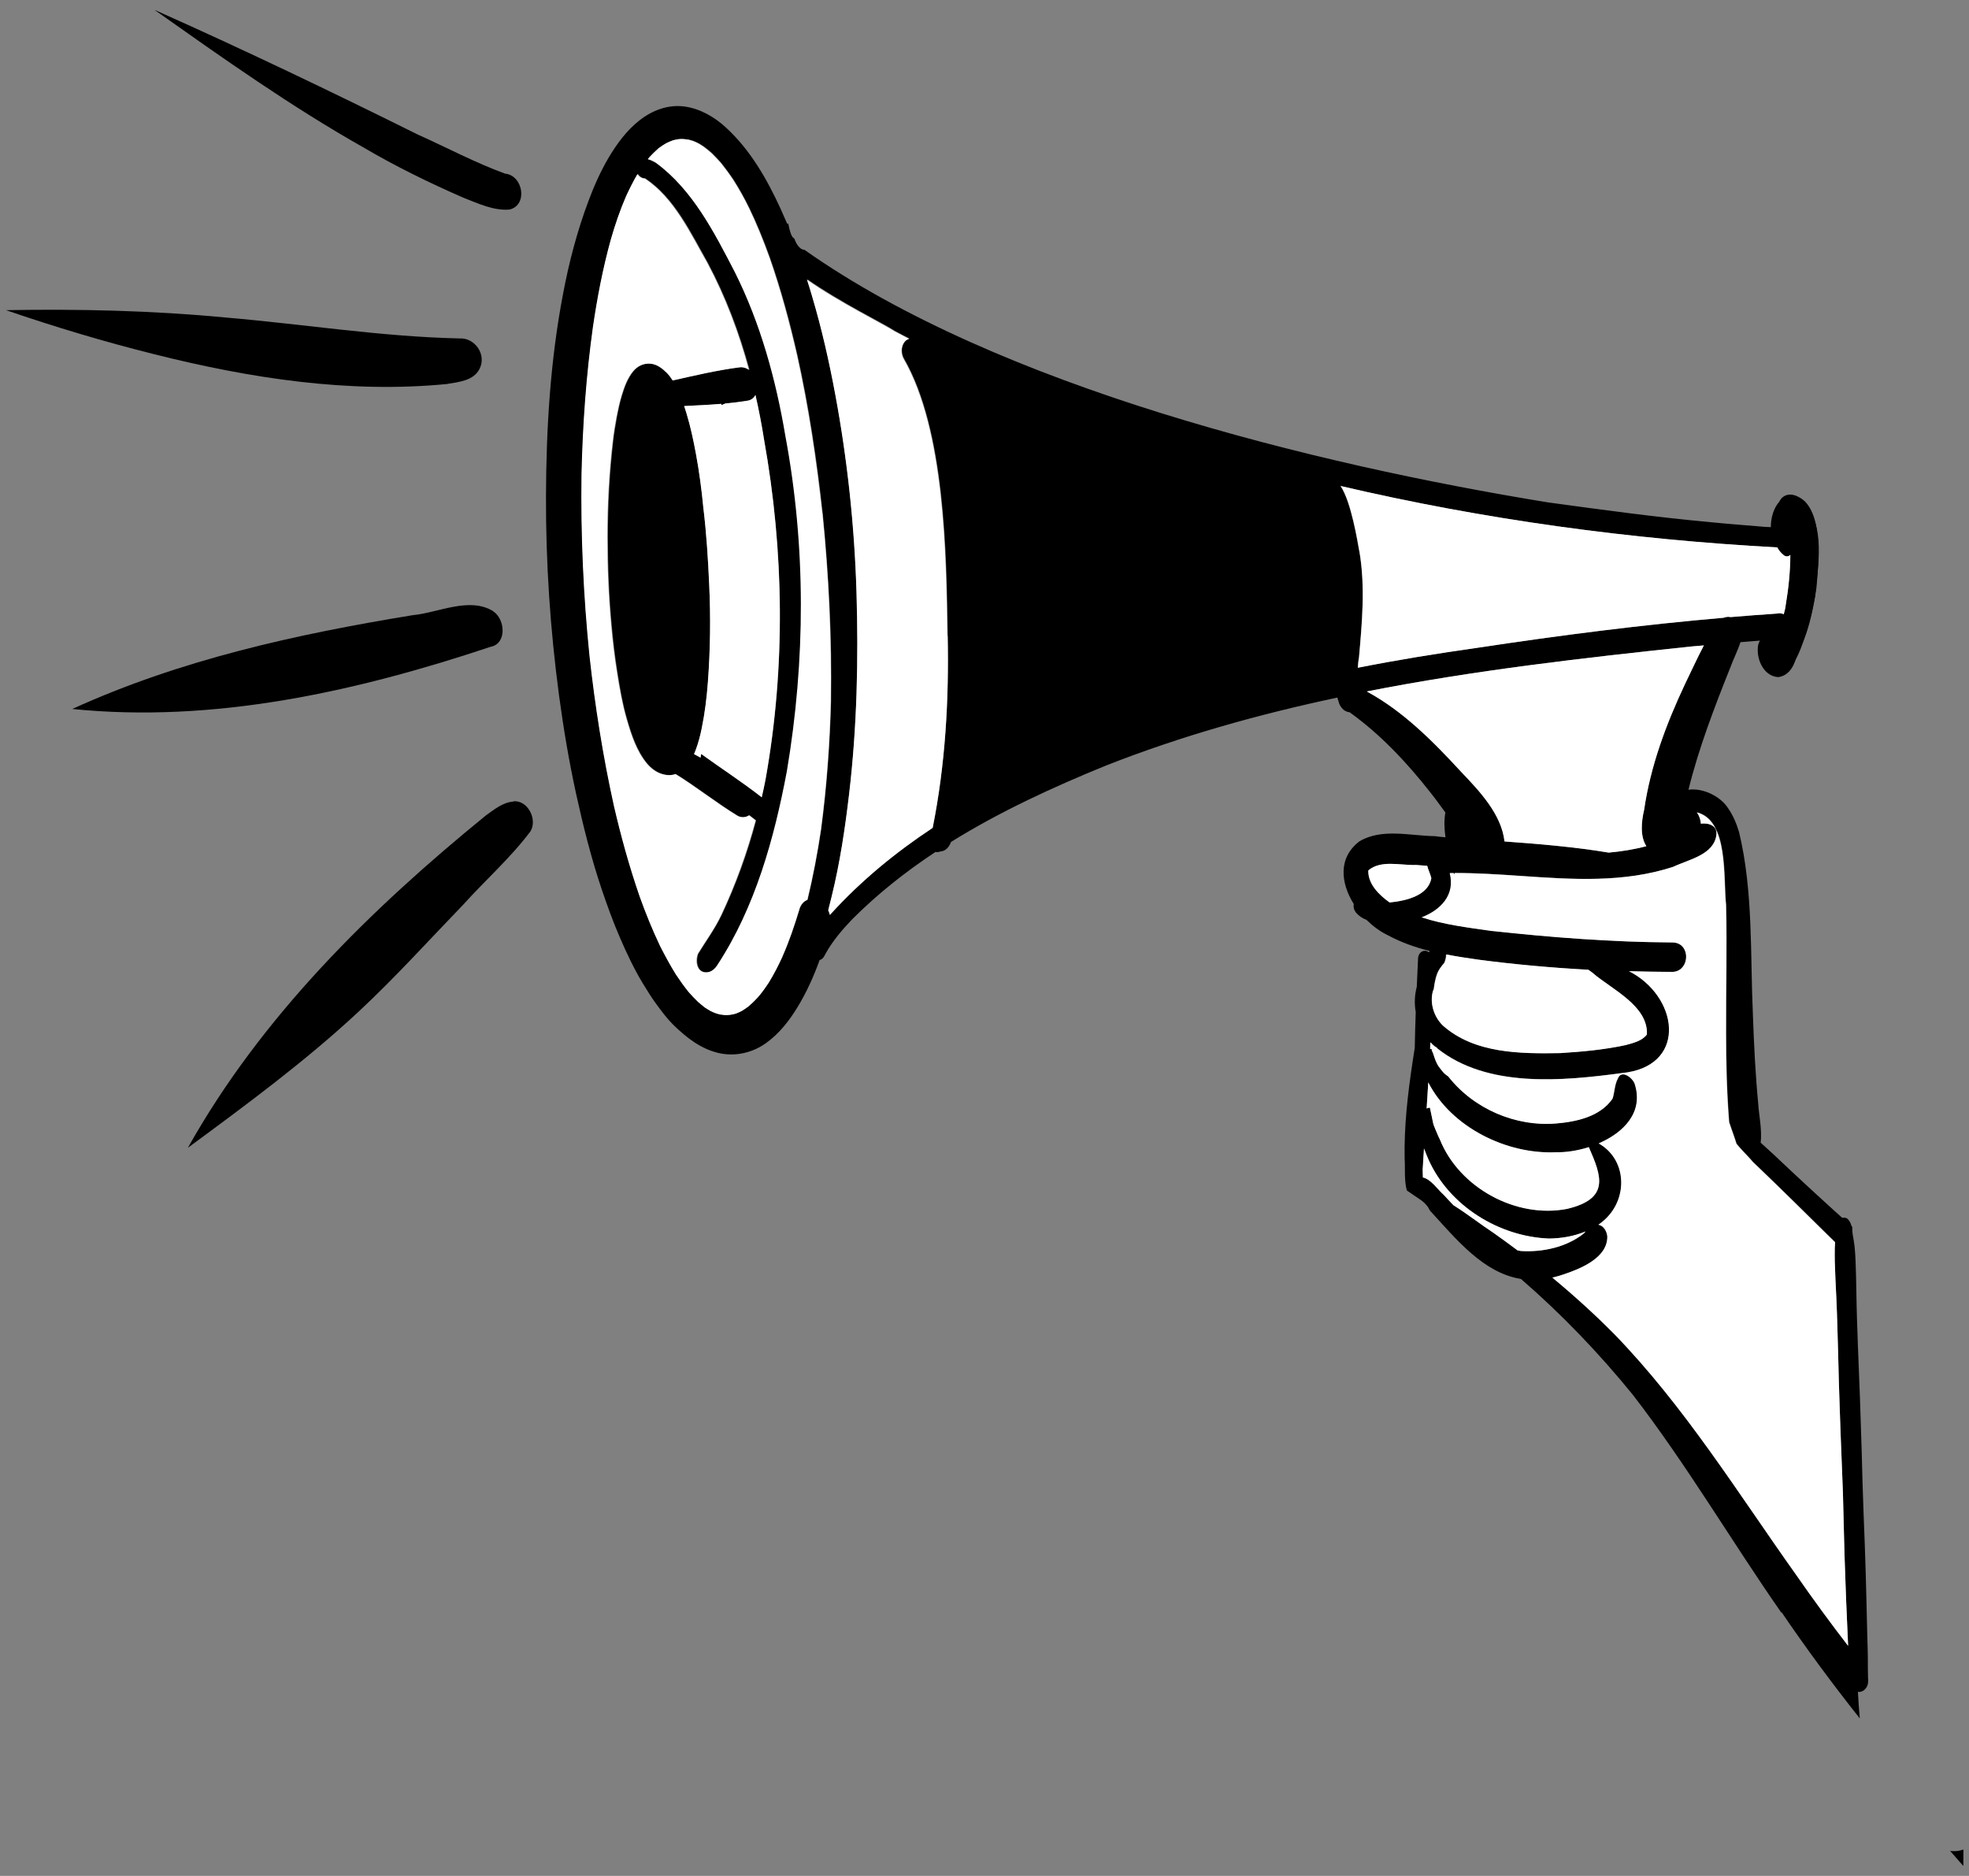
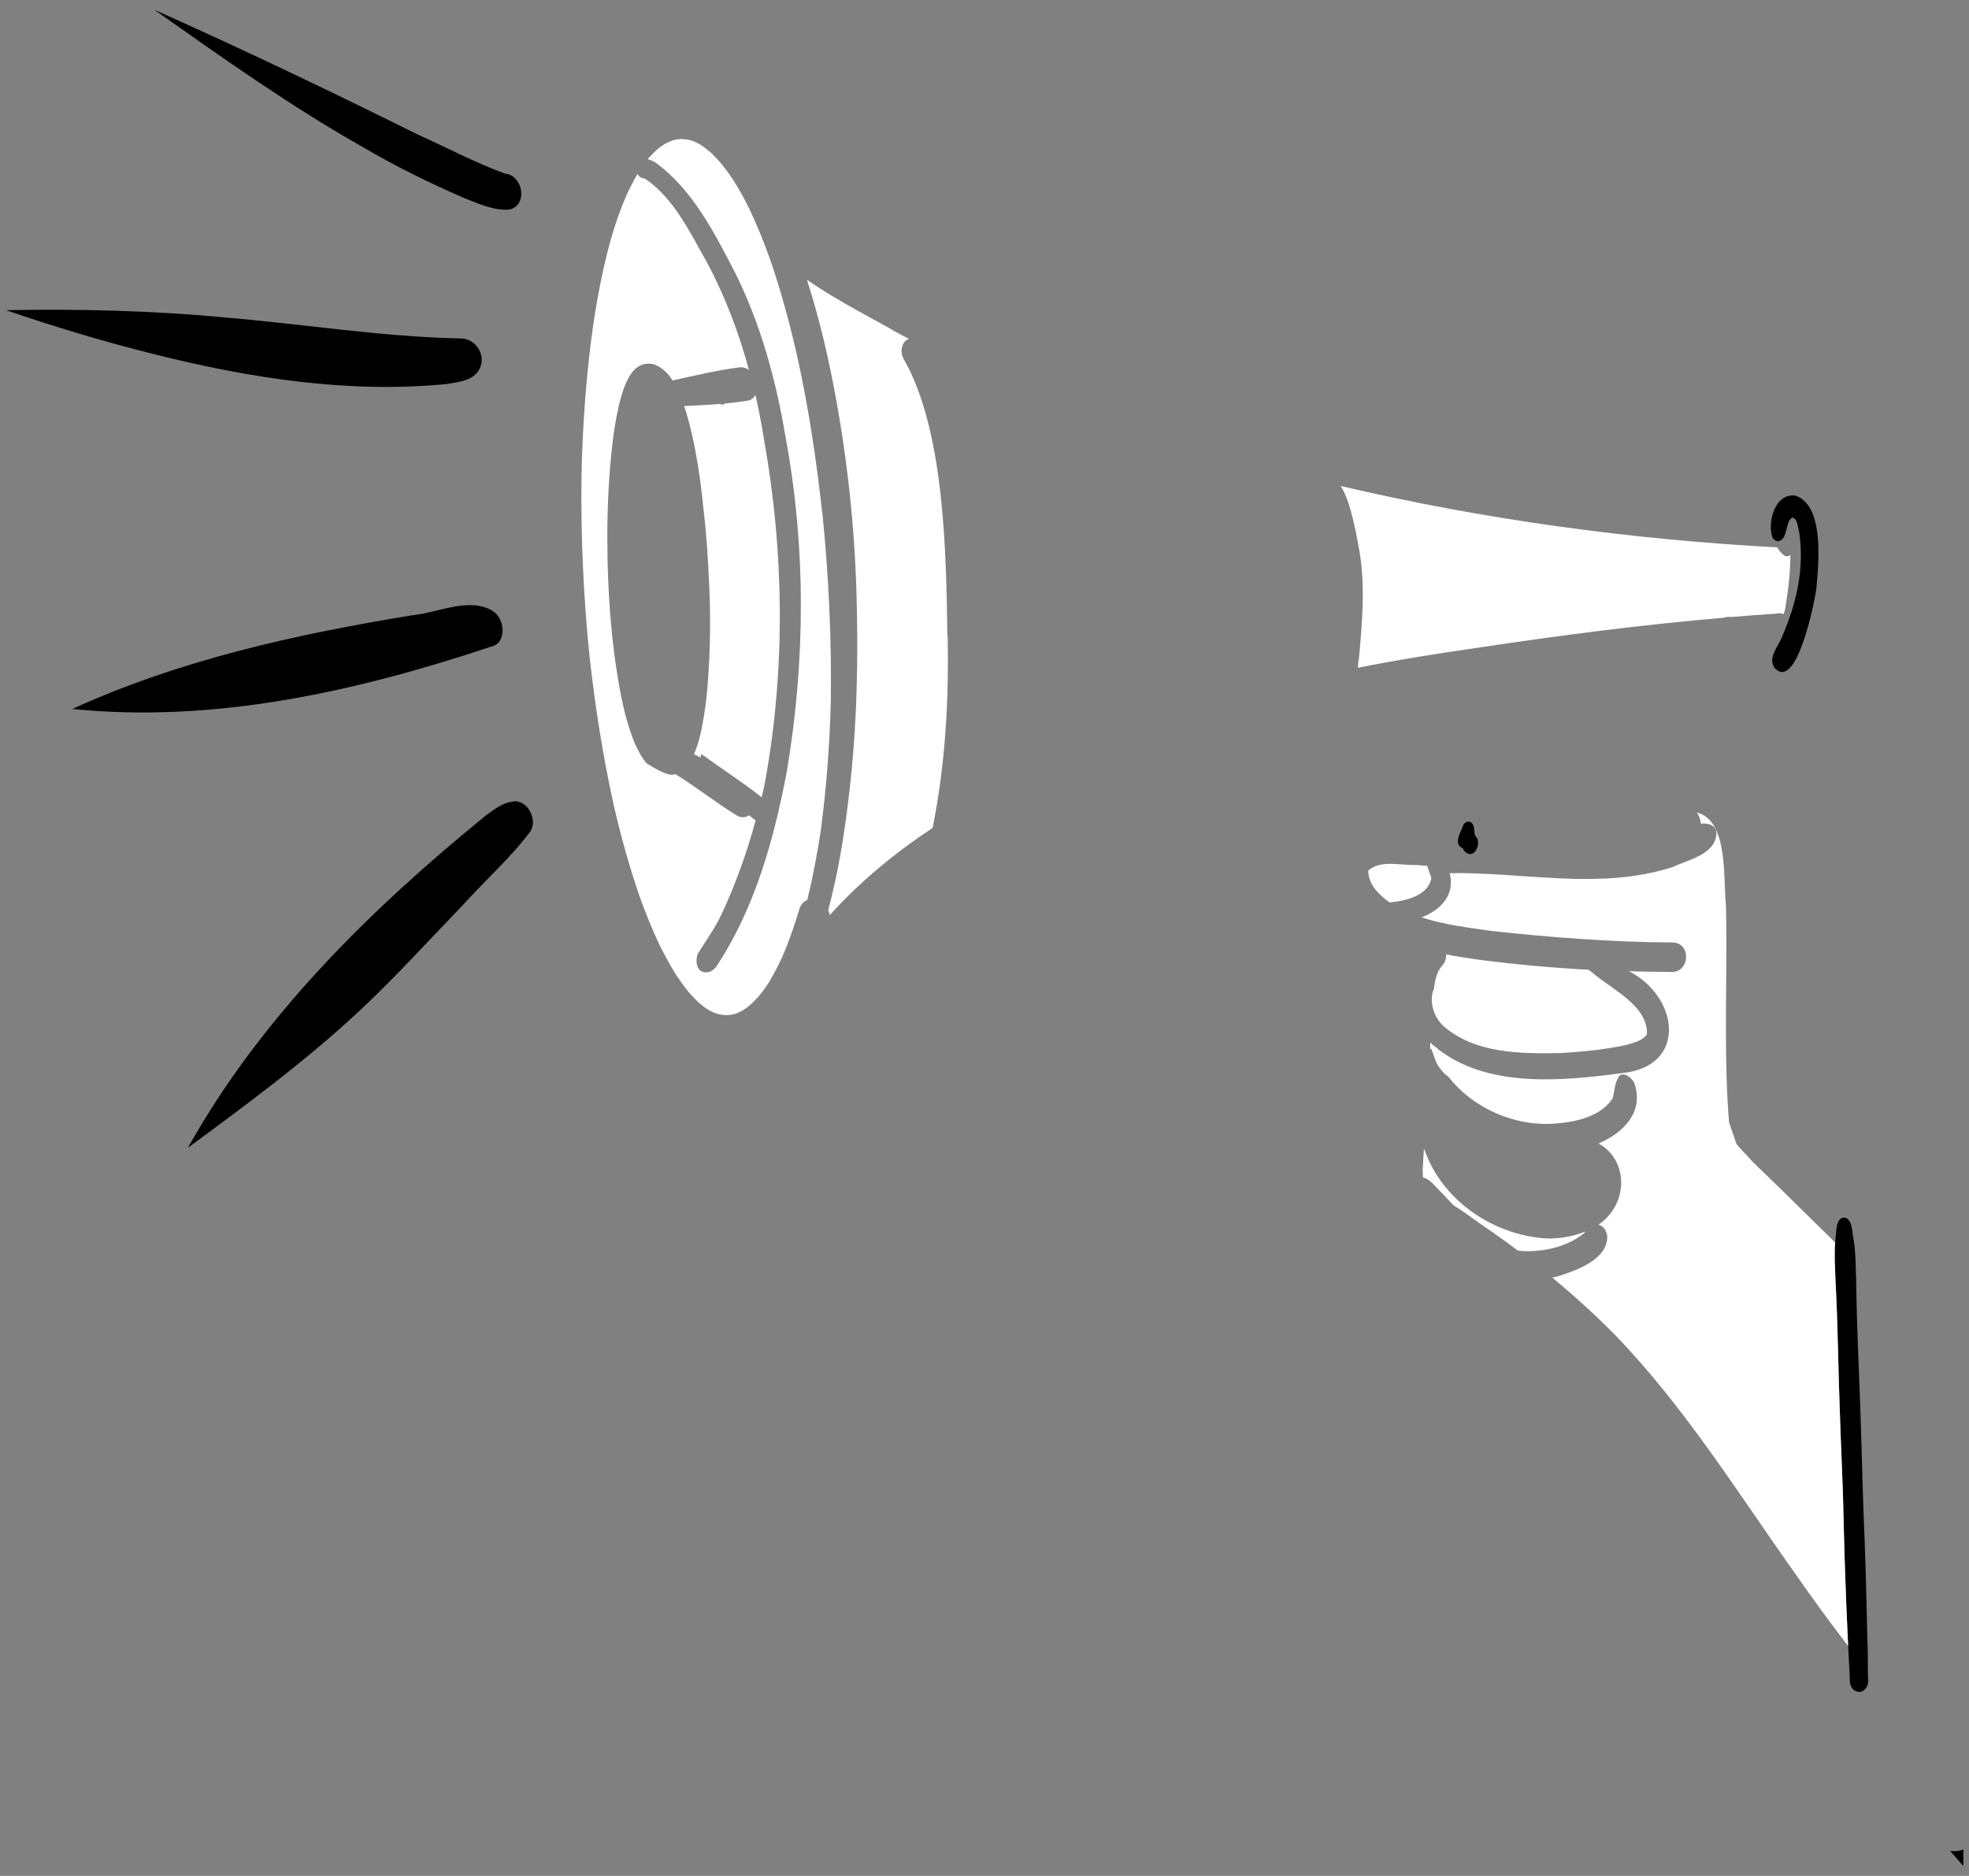
<svg xmlns="http://www.w3.org/2000/svg" width="127" height="121" viewBox="0 0 127 121" fill="none">
  <rect x="0" y="0" width="127" height="121" fill="#808080" stroke="none" />
  <path d="M32.605 11.204C33.74 11.335 34.061 13.222 32.868 13.516C31.838 13.605 30.829 13.117 29.889 12.754C27.676 11.787 25.506 10.726 23.425 9.501C18.759 6.863 14.377 3.752 10 0.662C10 0.662 10 0.646 10 0.651C15.707 3.195 21.334 5.891 26.93 8.671C28.817 9.517 30.656 10.499 32.6 11.209H32.605V11.204Z" fill="black" />
  <path d="M28.859 24.767C22.511 25.393 16.116 24.399 9.953 22.849C6.732 22.045 3.506 21.078 0.39 20.006C5.092 19.922 9.874 20.032 14.535 20.479C19.574 20.905 24.581 21.719 29.642 21.83C30.635 21.772 31.402 22.881 30.929 23.795C30.545 24.562 29.578 24.641 28.859 24.762V24.767Z" fill="black" />
  <path d="M31.801 39.424C32.589 39.923 32.71 41.52 31.643 41.72C22.974 44.611 13.81 46.66 4.662 45.73C11.645 42.55 19.096 40.911 26.615 39.681C28.275 39.524 30.267 38.478 31.806 39.419L31.801 39.424Z" fill="black" />
  <path d="M33.099 51.689C34.029 51.579 34.681 52.845 34.218 53.618C32.941 55.326 31.312 56.76 29.883 58.347C27.65 60.66 25.496 63.046 23.147 65.237C19.705 68.448 15.848 71.286 12.118 74.034C16.873 65.547 23.904 58.652 31.344 52.593C31.88 52.215 32.437 51.747 33.109 51.705L33.099 51.694V51.689Z" fill="black" />
-   <path d="M114.896 104.02C111.654 99.369 108.785 94.461 105.322 89.973C103.141 87.287 100.73 84.77 98.102 82.495C95.691 82.106 93.983 79.999 92.228 78.08C92.165 77.949 92.097 77.833 91.997 77.723C91.876 77.581 91.734 77.46 91.582 77.361C91.303 77.166 91.014 76.982 90.741 76.788C90.557 76.147 90.641 75.227 90.599 74.749C90.557 72.657 90.799 70.576 91.109 68.506C91.156 68.206 91.203 67.896 91.251 67.591C91.266 66.819 91.287 66.046 91.314 65.279C91.219 64.743 91.24 64.181 91.382 63.65C91.408 63.03 91.434 62.41 91.466 61.789C91.487 61.595 91.592 61.411 91.792 61.343C91.955 61.306 92.07 61.343 92.165 61.427C92.18 61.395 92.196 61.369 92.212 61.338C91.266 61.101 90.341 60.775 89.485 60.308C89.017 60.087 88.555 59.74 88.135 59.33C87.877 59.236 87.651 59.083 87.467 58.873C87.346 58.721 87.273 58.505 87.32 58.316C86.479 56.971 86.28 55.336 87.688 54.264C89.138 53.408 90.946 53.912 92.548 53.933C92.732 53.959 92.963 53.986 93.231 54.007C93.153 53.439 93.137 52.877 93.226 52.409C92.9 51.968 92.59 51.526 92.265 51.122C90.741 49.182 89.054 47.38 87.047 45.94C86.684 45.924 86.395 45.562 86.332 45.225C86.301 45.147 86.275 45.068 86.264 44.994C81.188 46.072 76.191 47.469 71.341 49.377C67.9 50.78 64.489 52.351 61.342 54.306C61.221 54.627 61.006 54.9 60.638 54.926C60.533 54.968 60.433 54.974 60.338 54.953C58.42 56.219 56.613 57.648 54.973 59.288C54.327 59.966 53.707 60.686 53.25 61.511C53.166 61.684 53.066 61.879 52.866 61.921C52.483 62.988 52.015 64.023 51.427 64.985C50.891 65.862 50.25 66.677 49.409 67.281C49.125 67.486 48.815 67.649 48.495 67.77C47.812 68.027 47.06 68.091 46.33 67.917C45.184 67.644 44.265 66.918 43.434 66.109C43.04 65.72 42.699 65.263 42.373 64.822C42.047 64.386 41.764 63.923 41.48 63.461C40.902 62.51 40.424 61.495 39.982 60.471C39.546 59.467 39.173 58.431 38.821 57.396C38.133 55.357 37.612 53.271 37.15 51.164C36.698 49.093 36.346 46.991 36.062 44.889C35.49 40.617 35.201 36.302 35.216 31.993C35.232 27.626 35.495 23.233 36.32 18.939C36.703 16.905 37.229 14.903 37.954 12.969C38.311 12.008 38.737 11.051 39.257 10.168C39.793 9.27 40.418 8.413 41.249 7.762C42.063 7.12 43.082 6.732 44.133 6.868C45.137 7 46.062 7.53 46.803 8.208C48.384 9.648 49.467 11.545 50.349 13.469C50.491 13.784 50.633 14.105 50.77 14.425C50.796 14.425 50.822 14.425 50.843 14.425C50.885 14.609 50.917 14.803 50.98 14.982C51.011 15.066 51.038 15.166 51.085 15.24C51.127 15.308 51.18 15.361 51.237 15.397C51.322 15.629 51.432 15.854 51.626 16.012C51.705 16.075 51.794 16.107 51.884 16.112C64.41 24.956 84.814 29.959 99.831 32.403C103.32 32.881 106.809 33.359 110.319 33.68C111.491 33.801 112.668 33.88 113.85 33.985C114.15 33.995 114.565 34.011 114.906 34.095C114.854 33.911 114.848 33.711 114.906 33.548C114.68 33.212 114.612 32.76 114.759 32.392C114.933 31.904 115.537 31.756 115.947 32.056C115.999 32.093 116.047 32.13 116.089 32.172C116.393 32.24 116.603 32.534 116.688 32.85C117.691 34.41 117.224 36.77 117.066 38.52C116.945 39.224 116.593 41.137 115.957 41.952C115.81 42.824 115.474 43.559 114.707 43.675C113.777 43.633 113.298 42.566 113.382 41.736C113.393 41.584 113.44 41.447 113.519 41.321C113.099 41.352 112.673 41.389 112.258 41.421C112.074 41.999 111.785 42.55 111.58 43.118C110.571 45.641 109.557 48.289 108.906 50.938C109.851 50.812 110.981 51.363 111.475 52.152C111.796 52.619 112.006 53.129 112.169 53.67C113.093 57.517 112.883 61.543 113.062 65.468C113.13 67.391 113.225 69.32 113.409 71.238C113.435 71.811 113.666 72.883 113.561 73.703C113.84 73.955 114.118 74.213 114.397 74.465C116.057 76.036 117.754 77.602 119.472 79.137C119.43 79.778 119.388 80.424 119.352 81.065C117.25 79.032 115.185 76.945 113.067 74.933C112.967 74.817 112.873 74.701 112.768 74.596C112.589 74.402 112.41 74.218 112.232 74.023C112.158 73.939 112.09 73.855 112.016 73.766C111.98 73.656 111.943 73.55 111.911 73.44C111.843 73.219 111.759 72.999 111.68 72.778C111.633 72.641 111.591 72.51 111.543 72.373C111.391 70.455 111.344 68.532 111.344 66.609C111.333 63.86 111.407 61.112 111.344 58.358C111.16 56.608 111.512 52.908 109.463 52.393C109.61 52.588 109.72 52.856 109.72 53.119C110.235 53.061 110.782 53.245 110.729 53.818C110.577 55.131 108.948 55.42 107.939 55.904C104.739 56.95 101.418 56.724 98.108 56.492C96.689 56.398 95.26 56.298 93.852 56.303C93.841 56.335 93.831 56.366 93.815 56.398C93.815 56.398 93.799 56.34 93.788 56.308C93.699 56.308 93.615 56.308 93.526 56.308C93.894 57.733 92.921 58.7 91.713 59.162C93.153 59.63 94.687 59.824 96.179 60.034C100.062 60.455 103.966 60.765 107.87 60.781C108.979 60.781 109.032 62.304 108.191 62.625C108.075 62.672 107.944 62.688 107.792 62.683C106.888 62.678 105.984 62.662 105.08 62.636C105.175 62.683 105.264 62.736 105.359 62.783C108.359 64.549 108.759 68.81 104.618 69.21C100.766 69.725 95.948 70.182 92.722 67.623C92.69 67.57 92.648 67.533 92.596 67.518C92.543 67.476 92.496 67.434 92.443 67.391C92.385 67.339 92.333 67.281 92.28 67.223C92.275 67.365 92.27 67.507 92.259 67.649C92.291 67.649 92.328 67.649 92.365 67.659C92.365 67.691 92.359 67.733 92.375 67.765C92.396 67.812 92.417 67.859 92.443 67.912C92.491 68.022 92.527 68.138 92.559 68.253C92.622 68.437 92.701 68.611 92.806 68.774C92.869 68.863 92.927 68.947 92.995 69.021C93.069 69.11 93.137 69.199 93.226 69.268C93.294 69.32 93.363 69.373 93.431 69.42C95.065 71.517 97.771 72.673 100.399 72.452C101.712 72.342 103.231 72.011 104.024 70.855C104.161 70.429 104.15 69.961 104.366 69.557C104.597 68.958 105.317 69.488 105.453 69.893C106.047 71.716 104.749 73.041 103.131 73.74C105.07 74.817 105.08 77.665 103.11 78.984C103.462 79.037 103.656 79.405 103.688 79.731C103.719 81.123 101.954 81.833 100.835 82.2C100.598 82.279 100.367 82.342 100.146 82.395C101.528 83.535 102.863 84.749 104.129 86.026C108.68 90.714 112.127 96.3 115.899 101.602C117.171 103.426 118.49 105.213 119.861 106.963C119.851 107.178 119.835 107.399 119.814 107.614C119.735 108.124 119.809 108.686 119.84 109.196C119.872 109.743 119.903 110.294 119.956 110.841C118.196 108.618 116.509 106.342 114.917 103.999V104.009L114.896 104.02ZM91.76 75.437C91.76 75.605 91.765 75.779 91.776 75.947C92.312 76.068 92.737 76.735 93.121 77.071C93.326 77.287 93.536 77.518 93.746 77.739C94.64 78.296 95.491 78.969 96.358 79.541C96.873 79.909 97.382 80.277 97.887 80.655C97.96 80.671 98.034 80.682 98.102 80.692C99.5 80.781 101.013 80.451 102.133 79.578C102.175 79.536 102.222 79.489 102.264 79.442C101.523 79.746 100.714 79.878 99.926 79.893C96.689 79.767 93.484 77.786 92.144 74.796C92.049 74.565 91.944 74.323 91.855 74.081C91.829 74.538 91.797 74.99 91.771 75.442L91.76 75.437ZM92.869 73.487C94.114 76.609 97.798 78.617 101.082 77.97C103.851 77.313 103.304 75.863 102.479 73.992C101.754 74.223 101.003 74.334 100.357 74.318C97.172 74.465 93.599 72.704 92.123 69.814C92.086 70.371 92.055 70.928 92.018 71.496C92.086 71.464 92.159 71.448 92.228 71.443C92.28 71.68 92.328 71.927 92.38 72.163C92.412 72.326 92.438 72.484 92.501 72.641C92.559 72.788 92.611 72.925 92.674 73.067V73.056C92.737 73.204 92.795 73.346 92.869 73.487ZM92.412 63.955C92.212 64.722 92.485 65.594 93.058 66.146C95.107 67.964 98.071 67.975 100.635 67.928C102.054 67.833 103.472 67.707 104.865 67.407C105.348 67.271 105.916 67.144 106.221 66.724C106.31 64.885 103.977 63.818 102.753 62.783C102.648 62.704 102.542 62.625 102.432 62.551C100.062 62.425 97.692 62.21 95.338 61.9C94.645 61.8 93.957 61.7 93.263 61.563C93.263 61.742 93.216 61.921 93.147 62.1C93.063 62.194 92.99 62.294 92.911 62.399C92.811 62.536 92.732 62.678 92.674 62.83C92.617 62.982 92.58 63.135 92.548 63.287C92.512 63.455 92.48 63.634 92.464 63.802C92.443 63.849 92.422 63.902 92.396 63.949H92.406L92.412 63.955ZM40.408 12.628C40.014 13.542 39.693 14.483 39.42 15.429C38.905 17.284 38.542 19.176 38.264 21.078C37.823 24.221 37.607 27.384 37.528 30.553C37.471 34.526 37.654 38.494 38.043 42.298C38.395 45.546 38.905 48.767 39.614 51.957C40.066 53.938 40.613 55.893 41.275 57.811C41.664 58.899 42.1 59.977 42.599 61.017C42.909 61.642 43.24 62.247 43.613 62.841C43.871 63.224 44.144 63.603 44.433 63.97C44.617 64.186 44.816 64.396 45.027 64.596C45.174 64.732 45.326 64.859 45.484 64.974C45.605 65.058 45.731 65.132 45.862 65.205C45.946 65.247 46.03 65.284 46.12 65.321C46.235 65.363 46.34 65.395 46.456 65.421C46.571 65.442 46.676 65.452 46.792 65.463C46.892 65.463 46.992 65.463 47.092 65.447C47.223 65.426 47.349 65.4 47.475 65.368C47.601 65.316 47.722 65.268 47.843 65.205C48.001 65.111 48.148 65.011 48.295 64.901C48.505 64.727 48.689 64.538 48.873 64.344C49.136 64.039 49.367 63.718 49.587 63.387C49.924 62.846 50.213 62.278 50.481 61.695L50.491 61.663C50.922 60.691 51.253 59.693 51.563 58.684C51.574 58.642 51.584 58.605 51.595 58.568C51.663 58.384 51.773 58.216 51.947 58.106C51.994 58.074 52.041 58.048 52.094 58.032C52.462 56.508 52.751 54.968 52.966 53.523C53.339 50.727 53.539 47.916 53.607 45.225C53.67 41.168 53.471 37.122 53.066 33.086C52.693 29.67 52.183 26.26 51.437 22.902C50.954 20.784 50.386 18.677 49.666 16.622C49.257 15.476 48.799 14.357 48.337 13.411C48.022 12.764 47.675 12.144 47.286 11.54C47.05 11.188 46.797 10.852 46.54 10.521C46.346 10.3 46.141 10.084 45.93 9.874C45.767 9.727 45.594 9.585 45.421 9.459C45.3 9.375 45.174 9.301 45.048 9.228C44.948 9.181 44.853 9.133 44.748 9.091C44.654 9.06 44.564 9.033 44.464 9.007C44.343 8.986 44.217 8.965 44.086 8.96C43.981 8.96 43.881 8.96 43.781 8.97C43.66 8.991 43.55 9.018 43.434 9.044C43.282 9.096 43.135 9.159 42.993 9.233C42.825 9.333 42.667 9.438 42.515 9.554C42.305 9.727 42.121 9.916 41.932 10.121C41.89 10.168 41.853 10.216 41.816 10.263C42.005 10.31 42.194 10.41 42.336 10.494C44.701 12.234 46.104 14.993 47.433 17.552C49.088 20.863 50.081 24.489 50.691 28.104C52.026 35.267 51.994 42.587 50.785 49.755C49.971 54.075 48.747 58.495 46.325 62.21C46.162 62.473 45.915 62.709 45.589 62.715C44.958 62.736 44.864 61.968 45.048 61.511C45.557 60.686 46.135 59.898 46.556 59.01C47.48 57.044 48.221 55.005 48.773 52.914L48.347 52.583C48.132 52.724 47.853 52.756 47.601 52.619C46.225 51.784 44.969 50.77 43.597 49.923C43.329 50.023 42.998 50.002 42.73 49.923C42.342 49.808 42 49.54 41.743 49.235C41.081 48.426 40.744 47.391 40.455 46.397C40.166 45.409 39.987 44.379 39.83 43.36C39.667 42.351 39.551 41.331 39.457 40.312C39.283 38.425 39.21 36.539 39.21 34.642C39.21 32.576 39.32 30.506 39.557 28.456C39.614 27.947 39.699 27.426 39.793 26.922C39.882 26.444 39.982 25.971 40.124 25.508C40.292 24.951 40.492 24.394 40.87 23.937C41.149 23.595 41.548 23.411 41.989 23.448C42.431 23.485 42.772 23.753 43.067 24.063C43.198 24.205 43.319 24.363 43.424 24.531C44.843 24.21 46.256 23.874 47.701 23.69C47.938 23.653 48.169 23.721 48.347 23.853C47.701 21.462 46.824 19.134 45.657 16.942C44.559 15.008 43.519 12.759 41.627 11.503C41.422 11.503 41.254 11.382 41.154 11.22C40.886 11.671 40.644 12.15 40.429 12.628H40.408ZM52.399 19.134C53.014 21.209 53.492 23.322 53.886 25.445C54.663 29.639 55.12 33.906 55.252 38.163C55.383 42.514 55.278 46.891 54.774 51.221C54.511 53.429 54.18 55.636 53.654 57.796C53.581 58.095 53.507 58.4 53.429 58.7C53.481 58.799 53.513 58.899 53.539 59.004C53.56 58.983 53.576 58.957 53.597 58.936C55.551 56.792 57.774 54.968 60.165 53.387C60.974 49.303 61.216 45.141 61.132 40.984C61.058 35.698 60.964 27.742 58.321 23.138C58.021 22.618 58.221 21.945 58.662 21.83C58.347 21.672 58.037 21.514 57.737 21.346C57.017 20.873 54.164 19.475 52.073 18.009C52.188 18.377 52.304 18.745 52.414 19.118L52.399 19.134ZM88.255 56.145C88.224 56.992 88.918 57.706 89.632 58.211C90.793 58.095 92.123 57.733 92.322 56.65C92.265 56.398 92.118 56.109 92.055 55.846C91.818 55.83 91.576 55.815 91.34 55.793C91.056 55.804 90.751 55.778 90.441 55.757C90.205 55.741 89.958 55.725 89.716 55.72C89.175 55.72 88.655 55.799 88.255 56.145ZM109.095 41.699C102.101 42.44 95.065 43.244 88.156 44.6C90.51 45.872 92.438 47.821 94.235 49.776C95.428 51.027 96.841 52.509 97.041 54.275C99.159 54.427 101.628 54.637 103.761 54.995C104.581 54.916 105.396 54.785 106.189 54.58C105.774 53.933 105.869 52.977 106.047 52.23C106.457 49.398 107.471 46.692 108.685 44.117C109.09 43.291 109.478 42.445 109.899 41.631C109.631 41.652 109.363 41.678 109.095 41.699ZM94.54 54.107C94.582 54.107 94.619 54.112 94.655 54.117C94.624 54.086 94.592 54.054 94.556 54.023C94.556 54.049 94.545 54.075 94.535 54.107H94.54ZM49.136 51.426C49.22 51.043 49.304 50.649 49.383 50.265C50.681 43.034 50.581 35.566 49.283 28.346C49.136 27.384 48.947 26.423 48.731 25.482C48.626 25.676 48.453 25.823 48.216 25.85C47.738 25.929 47.27 25.981 46.792 26.028C46.708 26.065 46.624 26.097 46.545 26.128C46.535 26.097 46.524 26.076 46.519 26.049C45.72 26.118 44.932 26.144 44.133 26.191C44.186 26.344 44.233 26.501 44.281 26.654C44.543 27.521 44.732 28.404 44.895 29.292C45.105 30.432 45.258 31.583 45.368 32.739C45.568 34.379 45.673 36.039 45.746 37.69C45.841 39.792 45.82 41.904 45.662 44.001C45.589 44.989 45.468 45.982 45.268 46.96C45.174 47.443 45.042 47.921 44.869 48.384C44.837 48.473 44.806 48.557 44.764 48.641C44.901 48.709 45.048 48.788 45.184 48.867C45.2 48.783 45.211 48.715 45.226 48.631C46.524 49.571 47.875 50.444 49.13 51.426H49.125H49.136ZM87.677 35.582C88.061 37.847 87.846 40.165 87.646 42.435C87.609 42.598 87.593 42.819 87.572 43.071C90.142 42.566 92.732 42.141 95.323 41.778C100.567 40.99 105.89 40.307 111.176 39.849C111.197 39.844 111.218 39.834 111.233 39.828C111.365 39.786 111.491 39.781 111.612 39.807C112.61 39.718 113.603 39.65 114.596 39.581C114.759 39.539 114.917 39.566 115.043 39.623C115.106 39.413 115.153 39.208 115.169 39.04C115.358 37.942 115.463 36.87 115.469 35.792C115.363 35.898 115.211 35.929 115.032 35.808C114.864 35.672 114.712 35.509 114.617 35.309C105.122 34.789 95.701 33.506 86.453 31.347C87.152 32.377 87.557 34.988 87.667 35.582H87.672H87.677Z" fill="black" />
  <path d="M126.13 119.78C126.014 119.648 125.899 119.522 125.783 119.391C125.899 119.401 126.014 119.407 126.135 119.401C126.309 119.391 126.482 119.354 126.64 119.296C126.64 119.648 126.64 120.006 126.634 120.358C126.466 120.169 126.298 119.98 126.125 119.78H126.13Z" fill="black" />
  <path d="M119.804 109.112C119.541 109.065 119.394 108.839 119.336 108.597C119.32 108.534 119.315 108.471 119.31 108.413C119.31 108.392 119.31 108.371 119.31 108.35V108.261C119.31 108.071 119.294 107.872 119.289 107.788C119.147 105.265 119.052 102.743 118.968 100.215C118.926 98.912 118.905 97.603 118.868 96.3C118.826 95.013 118.763 93.714 118.716 92.427C118.679 91.323 118.637 90.215 118.605 89.111C118.574 88.002 118.558 86.899 118.516 85.79C118.495 85.07 118.474 84.355 118.443 83.719C118.401 82.941 118.369 82.164 118.343 81.386C118.337 81.086 118.332 80.792 118.343 80.498C118.353 80.177 118.395 79.862 118.427 79.541C118.443 79.252 118.464 78.974 118.616 78.722C118.774 78.469 119.099 78.506 119.22 78.674C119.451 78.932 119.462 79.331 119.504 79.662C119.551 79.92 119.599 80.183 119.625 80.451C119.656 80.74 119.667 81.034 119.683 81.328C119.709 81.996 119.725 82.663 119.735 83.33C119.751 84.492 119.793 85.653 119.835 86.814C119.872 87.934 119.93 89.053 119.966 90.167C120.003 91.297 120.045 92.427 120.077 93.552C120.113 94.886 120.145 96.221 120.198 97.556C120.25 98.87 120.303 100.184 120.339 101.497C120.371 102.759 120.408 104.025 120.434 105.286C120.445 105.875 120.476 106.474 120.476 107.062C120.476 107.451 120.476 107.84 120.487 108.229C120.487 108.271 120.497 108.313 120.497 108.35V108.418C120.497 108.487 120.487 108.555 120.476 108.618C120.424 108.886 120.187 109.133 119.914 109.133C119.888 109.133 119.856 109.133 119.83 109.122H119.814L119.804 109.112Z" fill="black" />
  <path d="M114.528 43.16C113.95 42.508 114.654 41.767 114.906 41.153C115.873 38.956 116.414 36.633 116.036 34.263C115.947 33.995 115.936 33.391 115.584 33.391C115.111 33.722 115.337 34.815 114.686 34.91C114.528 34.91 114.391 34.799 114.318 34.657C113.987 33.659 114.481 31.82 115.784 31.961C117.686 32.581 117.302 36.302 117.16 37.905C117.061 38.783 115.915 44.448 114.538 43.155L114.528 43.16Z" fill="black" />
  <path d="M49.278 28.346C50.57 35.561 50.67 43.029 49.377 50.265C49.304 50.654 49.225 51.043 49.13 51.426C47.869 50.438 46.519 49.566 45.226 48.631C45.216 48.709 45.2 48.783 45.184 48.867C45.042 48.788 44.901 48.709 44.764 48.641C44.801 48.552 44.837 48.468 44.869 48.384C45.042 47.921 45.169 47.443 45.263 46.96C45.463 45.987 45.584 44.989 45.657 44.001C45.815 41.894 45.841 39.792 45.741 37.69C45.668 36.039 45.563 34.384 45.363 32.739C45.253 31.583 45.1 30.432 44.89 29.292C44.727 28.404 44.538 27.521 44.275 26.654C44.228 26.501 44.181 26.344 44.128 26.191C44.927 26.149 45.715 26.118 46.514 26.049C46.524 26.076 46.535 26.102 46.54 26.128C46.624 26.091 46.708 26.06 46.787 26.023C47.265 25.981 47.738 25.923 48.211 25.845C48.447 25.813 48.621 25.666 48.726 25.477C48.941 26.423 49.125 27.379 49.278 28.341H49.283L49.278 28.346Z" fill="white" />
  <path d="M92.054 55.846C92.118 56.109 92.27 56.398 92.322 56.65C92.117 57.733 90.799 58.095 89.632 58.211C88.917 57.712 88.229 56.997 88.255 56.145C88.655 55.799 89.175 55.715 89.716 55.72C89.953 55.72 90.2 55.741 90.441 55.757C90.751 55.778 91.061 55.804 91.34 55.793C91.576 55.809 91.818 55.83 92.054 55.846Z" fill="white" />
  <path d="M102.758 62.783C103.977 63.818 106.315 64.89 106.226 66.724C105.916 67.144 105.348 67.271 104.87 67.407C103.478 67.712 102.059 67.838 100.64 67.927C98.071 67.97 95.102 67.964 93.063 66.146C92.496 65.594 92.212 64.722 92.417 63.955C92.438 63.902 92.464 63.849 92.485 63.802C92.501 63.629 92.533 63.45 92.569 63.287C92.601 63.135 92.638 62.977 92.695 62.83C92.753 62.678 92.832 62.531 92.932 62.399C93.006 62.294 93.084 62.194 93.168 62.1C93.237 61.926 93.289 61.737 93.284 61.563C93.978 61.7 94.666 61.8 95.36 61.9C97.708 62.21 100.078 62.42 102.453 62.551C102.558 62.63 102.663 62.709 102.774 62.783H102.763H102.758Z" fill="white" />
-   <path d="M102.48 73.997C103.299 75.868 103.851 77.313 101.082 77.975C97.803 78.617 94.12 76.62 92.869 73.493C92.796 73.351 92.732 73.209 92.675 73.062C92.612 72.925 92.559 72.788 92.501 72.647C92.438 72.494 92.412 72.331 92.38 72.168C92.328 71.932 92.281 71.69 92.228 71.448C92.154 71.448 92.081 71.469 92.018 71.501C92.049 70.944 92.091 70.387 92.123 69.819C93.605 72.71 97.172 74.47 100.357 74.323C101.003 74.339 101.754 74.223 102.48 73.992H102.485L102.48 73.997Z" fill="white" />
  <path d="M102.264 79.442C102.222 79.489 102.18 79.536 102.133 79.578C101.019 80.451 99.5 80.776 98.102 80.692C98.029 80.682 97.955 80.671 97.887 80.655C97.383 80.277 96.873 79.904 96.358 79.541C95.486 78.969 94.645 78.301 93.746 77.739C93.536 77.523 93.326 77.297 93.121 77.071C92.732 76.73 92.307 76.068 91.776 75.947C91.776 75.773 91.766 75.605 91.76 75.437C91.787 74.98 91.818 74.533 91.844 74.076C91.934 74.323 92.039 74.565 92.133 74.791C93.473 77.786 96.684 79.767 99.915 79.888C100.709 79.878 101.513 79.741 102.253 79.436L102.264 79.442Z" fill="white" />
  <path d="M118.968 100.22C119.031 102.201 119.11 104.188 119.204 106.169C118.059 104.682 116.945 103.163 115.873 101.618C112.1 96.316 108.659 90.73 104.108 86.042C102.842 84.765 101.507 83.556 100.125 82.411C100.346 82.358 100.583 82.3 100.814 82.216C101.933 81.843 103.698 81.139 103.667 79.746C103.635 79.426 103.436 79.058 103.089 79C105.059 77.676 105.049 74.838 103.11 73.755C104.734 73.056 106.026 71.737 105.432 69.909C105.291 69.504 104.571 68.973 104.345 69.572C104.124 69.977 104.14 70.45 104.003 70.87C103.21 72.026 101.691 72.358 100.378 72.468C97.75 72.689 95.044 71.527 93.41 69.436C93.337 69.388 93.273 69.336 93.205 69.283C93.116 69.21 93.048 69.121 92.974 69.031C92.906 68.947 92.848 68.863 92.785 68.784C92.68 68.621 92.601 68.448 92.538 68.264C92.501 68.148 92.464 68.038 92.422 67.922C92.401 67.875 92.375 67.828 92.354 67.775C92.338 67.744 92.338 67.701 92.343 67.67C92.312 67.659 92.275 67.659 92.238 67.659C92.244 67.512 92.249 67.376 92.259 67.234C92.312 67.292 92.364 67.35 92.422 67.402C92.475 67.444 92.522 67.486 92.575 67.528C92.627 67.539 92.674 67.575 92.701 67.628C95.927 70.192 100.74 69.735 104.597 69.22C108.738 68.821 108.343 64.564 105.338 62.793C105.243 62.741 105.154 62.688 105.059 62.646C105.963 62.672 106.867 62.688 107.771 62.693C107.923 62.699 108.054 62.678 108.17 62.636C109.021 62.315 108.963 60.781 107.85 60.791C103.94 60.77 100.041 60.465 96.158 60.045C94.666 59.829 93.132 59.645 91.692 59.172C92.9 58.71 93.873 57.743 93.505 56.319C93.594 56.319 93.678 56.319 93.767 56.319C93.778 56.35 93.788 56.382 93.794 56.408C93.804 56.377 93.82 56.345 93.831 56.314C95.244 56.314 96.663 56.403 98.087 56.503C101.397 56.729 104.718 56.96 107.918 55.914C108.921 55.436 110.561 55.142 110.708 53.828C110.75 53.25 110.214 53.066 109.699 53.129C109.689 52.866 109.589 52.593 109.442 52.404C111.491 52.919 111.134 56.618 111.323 58.368C111.391 61.117 111.312 63.87 111.323 66.619C111.323 68.537 111.37 70.471 111.522 72.384C111.57 72.52 111.612 72.652 111.659 72.788C111.738 73.004 111.817 73.23 111.89 73.451C111.927 73.561 111.959 73.666 111.995 73.776C112.069 73.861 112.132 73.95 112.211 74.034C112.384 74.234 112.568 74.418 112.747 74.607C112.852 74.717 112.946 74.833 113.046 74.943C114.838 76.651 116.593 78.406 118.364 80.141C118.353 80.256 118.348 80.366 118.343 80.482C118.332 80.781 118.343 81.076 118.343 81.37C118.369 82.148 118.401 82.926 118.443 83.703C118.474 84.339 118.495 85.054 118.516 85.774C118.553 86.883 118.574 87.992 118.605 89.095C118.642 90.204 118.674 91.313 118.716 92.411C118.758 93.699 118.826 94.991 118.868 96.284C118.91 97.587 118.926 98.896 118.968 100.204V100.22Z" fill="white" />
  <path d="M94.487 54.937C94.424 54.868 94.372 54.79 94.34 54.711C93.694 54.432 94.24 53.66 94.388 53.208C94.466 53.056 94.645 52.95 94.813 53.014C95.155 53.15 95.06 53.634 95.139 53.896C95.638 54.322 95.108 55.51 94.487 54.932H94.493L94.487 54.937Z" fill="black" />
  <path d="M61.121 41C61.211 45.162 60.974 49.319 60.154 53.402C57.764 54.984 55.541 56.802 53.586 58.952C53.565 58.973 53.544 58.999 53.528 59.02C53.502 58.915 53.46 58.815 53.418 58.715C53.497 58.416 53.57 58.111 53.644 57.811C54.175 55.652 54.506 53.439 54.763 51.237C55.278 46.907 55.373 42.529 55.241 38.178C55.11 33.916 54.653 29.644 53.875 25.461C53.481 23.338 53.003 21.22 52.388 19.149C52.278 18.776 52.167 18.409 52.047 18.041C54.143 19.512 56.996 20.91 57.711 21.378C58.021 21.541 58.331 21.703 58.636 21.861C58.194 21.977 57.995 22.649 58.294 23.17C60.932 27.773 61.027 35.729 61.105 41.016L61.121 41Z" fill="white" />
-   <path d="M53.045 33.097C53.45 37.138 53.644 41.179 53.586 45.236C53.518 47.926 53.318 50.738 52.945 53.534C52.73 54.974 52.441 56.519 52.073 58.043C52.02 58.064 51.973 58.09 51.926 58.116C51.752 58.232 51.647 58.4 51.574 58.584C51.563 58.621 51.553 58.657 51.542 58.7C51.232 59.714 50.901 60.707 50.47 61.679L50.46 61.711C50.192 62.294 49.903 62.862 49.567 63.403C49.346 63.739 49.115 64.065 48.852 64.359C48.668 64.554 48.479 64.738 48.274 64.916C48.127 65.021 47.98 65.132 47.822 65.221C47.701 65.284 47.58 65.332 47.454 65.384C47.328 65.421 47.202 65.447 47.071 65.463C46.966 65.473 46.871 65.479 46.771 65.479C46.656 65.468 46.55 65.452 46.435 65.437C46.319 65.41 46.209 65.374 46.099 65.337C46.009 65.3 45.925 65.263 45.841 65.221C45.71 65.148 45.589 65.069 45.463 64.99C45.305 64.864 45.153 64.743 45.006 64.612C44.801 64.412 44.606 64.207 44.412 63.986C44.118 63.624 43.85 63.245 43.592 62.856C43.224 62.263 42.899 61.658 42.578 61.033C42.079 59.982 41.643 58.91 41.254 57.822C40.592 55.904 40.051 53.949 39.593 51.968C38.889 48.778 38.38 45.556 38.022 42.309C37.634 38.504 37.45 34.536 37.508 30.564C37.581 27.39 37.807 24.231 38.243 21.089C38.522 19.186 38.884 17.294 39.399 15.439C39.672 14.483 39.993 13.547 40.387 12.638C40.608 12.155 40.849 11.682 41.112 11.23C41.217 11.393 41.38 11.508 41.585 11.514C43.471 12.77 44.512 15.019 45.615 16.953C46.787 19.149 47.659 21.472 48.306 23.863C48.122 23.727 47.901 23.664 47.659 23.7C46.214 23.89 44.795 24.226 43.382 24.541C43.277 24.373 43.156 24.21 43.025 24.073C42.725 23.774 42.389 23.501 41.947 23.459C41.511 23.422 41.112 23.611 40.828 23.947C40.455 24.399 40.256 24.962 40.087 25.519C39.946 25.976 39.851 26.459 39.756 26.927C39.662 27.432 39.578 27.952 39.52 28.462C39.278 30.516 39.173 32.582 39.173 34.647C39.173 36.533 39.247 38.431 39.42 40.317C39.509 41.337 39.63 42.356 39.793 43.365C39.951 44.379 40.135 45.415 40.419 46.403C40.708 47.401 41.044 48.431 41.706 49.24C41.963 49.55 42.305 49.813 42.694 49.929C42.962 50.013 43.293 50.034 43.561 49.929C44.932 50.775 46.193 51.789 47.565 52.625C47.822 52.761 48.101 52.73 48.311 52.588L48.736 52.919C48.174 55.01 47.438 57.055 46.519 59.015C46.099 59.903 45.515 60.691 45.011 61.516C44.827 61.979 44.922 62.741 45.552 62.72C45.878 62.72 46.13 62.478 46.288 62.215C48.71 58.505 49.934 54.086 50.749 49.761C51.957 42.593 51.989 35.262 50.654 28.11C50.045 24.489 49.052 20.863 47.397 17.557C46.072 14.998 44.669 12.234 42.3 10.499C42.158 10.415 41.968 10.316 41.779 10.268C41.816 10.216 41.858 10.168 41.895 10.126C42.079 9.927 42.268 9.743 42.478 9.559C42.636 9.443 42.788 9.338 42.956 9.244C43.103 9.17 43.245 9.112 43.398 9.054C43.513 9.023 43.624 8.997 43.745 8.981C43.85 8.97 43.944 8.965 44.049 8.97C44.175 8.981 44.302 8.997 44.428 9.018C44.522 9.044 44.612 9.07 44.711 9.102C44.816 9.149 44.911 9.191 45.011 9.238C45.142 9.312 45.263 9.385 45.384 9.47C45.557 9.606 45.731 9.743 45.894 9.885C46.104 10.09 46.303 10.305 46.503 10.531C46.771 10.862 47.018 11.198 47.255 11.551C47.643 12.155 47.99 12.775 48.306 13.421C48.763 14.367 49.225 15.487 49.635 16.632C50.355 18.687 50.917 20.789 51.406 22.912C52.152 26.27 52.661 29.681 53.035 33.097H53.045Z" fill="white" />
+   <path d="M53.045 33.097C53.45 37.138 53.644 41.179 53.586 45.236C53.518 47.926 53.318 50.738 52.945 53.534C52.73 54.974 52.441 56.519 52.073 58.043C52.02 58.064 51.973 58.09 51.926 58.116C51.752 58.232 51.647 58.4 51.574 58.584C51.563 58.621 51.553 58.657 51.542 58.7C51.232 59.714 50.901 60.707 50.47 61.679L50.46 61.711C50.192 62.294 49.903 62.862 49.567 63.403C49.346 63.739 49.115 64.065 48.852 64.359C48.668 64.554 48.479 64.738 48.274 64.916C48.127 65.021 47.98 65.132 47.822 65.221C47.701 65.284 47.58 65.332 47.454 65.384C47.328 65.421 47.202 65.447 47.071 65.463C46.966 65.473 46.871 65.479 46.771 65.479C46.656 65.468 46.55 65.452 46.435 65.437C46.319 65.41 46.209 65.374 46.099 65.337C46.009 65.3 45.925 65.263 45.841 65.221C45.71 65.148 45.589 65.069 45.463 64.99C45.305 64.864 45.153 64.743 45.006 64.612C44.801 64.412 44.606 64.207 44.412 63.986C44.118 63.624 43.85 63.245 43.592 62.856C43.224 62.263 42.899 61.658 42.578 61.033C42.079 59.982 41.643 58.91 41.254 57.822C40.592 55.904 40.051 53.949 39.593 51.968C38.889 48.778 38.38 45.556 38.022 42.309C37.634 38.504 37.45 34.536 37.508 30.564C37.581 27.39 37.807 24.231 38.243 21.089C38.522 19.186 38.884 17.294 39.399 15.439C39.672 14.483 39.993 13.547 40.387 12.638C40.608 12.155 40.849 11.682 41.112 11.23C41.217 11.393 41.38 11.508 41.585 11.514C43.471 12.77 44.512 15.019 45.615 16.953C46.787 19.149 47.659 21.472 48.306 23.863C48.122 23.727 47.901 23.664 47.659 23.7C46.214 23.89 44.795 24.226 43.382 24.541C43.277 24.373 43.156 24.21 43.025 24.073C42.725 23.774 42.389 23.501 41.947 23.459C41.511 23.422 41.112 23.611 40.828 23.947C40.455 24.399 40.256 24.962 40.087 25.519C39.946 25.976 39.851 26.459 39.756 26.927C39.662 27.432 39.578 27.952 39.52 28.462C39.278 30.516 39.173 32.582 39.173 34.647C39.173 36.533 39.247 38.431 39.42 40.317C39.509 41.337 39.63 42.356 39.793 43.365C39.951 44.379 40.135 45.415 40.419 46.403C40.708 47.401 41.044 48.431 41.706 49.24C42.962 50.013 43.293 50.034 43.561 49.929C44.932 50.775 46.193 51.789 47.565 52.625C47.822 52.761 48.101 52.73 48.311 52.588L48.736 52.919C48.174 55.01 47.438 57.055 46.519 59.015C46.099 59.903 45.515 60.691 45.011 61.516C44.827 61.979 44.922 62.741 45.552 62.72C45.878 62.72 46.13 62.478 46.288 62.215C48.71 58.505 49.934 54.086 50.749 49.761C51.957 42.593 51.989 35.262 50.654 28.11C50.045 24.489 49.052 20.863 47.397 17.557C46.072 14.998 44.669 12.234 42.3 10.499C42.158 10.415 41.968 10.316 41.779 10.268C41.816 10.216 41.858 10.168 41.895 10.126C42.079 9.927 42.268 9.743 42.478 9.559C42.636 9.443 42.788 9.338 42.956 9.244C43.103 9.17 43.245 9.112 43.398 9.054C43.513 9.023 43.624 8.997 43.745 8.981C43.85 8.97 43.944 8.965 44.049 8.97C44.175 8.981 44.302 8.997 44.428 9.018C44.522 9.044 44.612 9.07 44.711 9.102C44.816 9.149 44.911 9.191 45.011 9.238C45.142 9.312 45.263 9.385 45.384 9.47C45.557 9.606 45.731 9.743 45.894 9.885C46.104 10.09 46.303 10.305 46.503 10.531C46.771 10.862 47.018 11.198 47.255 11.551C47.643 12.155 47.99 12.775 48.306 13.421C48.763 14.367 49.225 15.487 49.635 16.632C50.355 18.687 50.917 20.789 51.406 22.912C52.152 26.27 52.661 29.681 53.035 33.097H53.045Z" fill="white" />
  <path d="M115.043 35.808C115.216 35.929 115.374 35.898 115.479 35.787C115.474 36.87 115.363 37.947 115.179 39.035C115.164 39.203 115.111 39.408 115.053 39.618C114.927 39.555 114.775 39.534 114.607 39.576C113.614 39.644 112.621 39.718 111.622 39.802C111.501 39.776 111.375 39.781 111.244 39.823C111.223 39.823 111.202 39.839 111.186 39.844C105.9 40.296 100.577 40.984 95.333 41.778C92.743 42.146 90.147 42.561 87.583 43.071C87.599 42.824 87.62 42.593 87.656 42.435C87.856 40.165 88.072 37.847 87.688 35.582C87.578 34.988 87.168 32.382 86.474 31.347C95.712 33.512 105.138 34.794 114.638 35.309C114.738 35.503 114.885 35.672 115.053 35.808H115.043Z" fill="white" />
-   <path d="M109.095 41.699C109.358 41.673 109.626 41.652 109.899 41.631C109.468 42.445 109.084 43.291 108.685 44.117C107.471 46.692 106.457 49.403 106.047 52.23C105.869 52.987 105.774 53.938 106.189 54.58C105.396 54.795 104.587 54.921 103.762 54.995C101.628 54.632 99.164 54.427 97.041 54.275C96.841 52.509 95.428 51.027 94.235 49.776C92.433 47.821 90.51 45.877 88.156 44.6C95.071 43.239 102.112 42.435 109.095 41.699Z" fill="white" />
</svg>